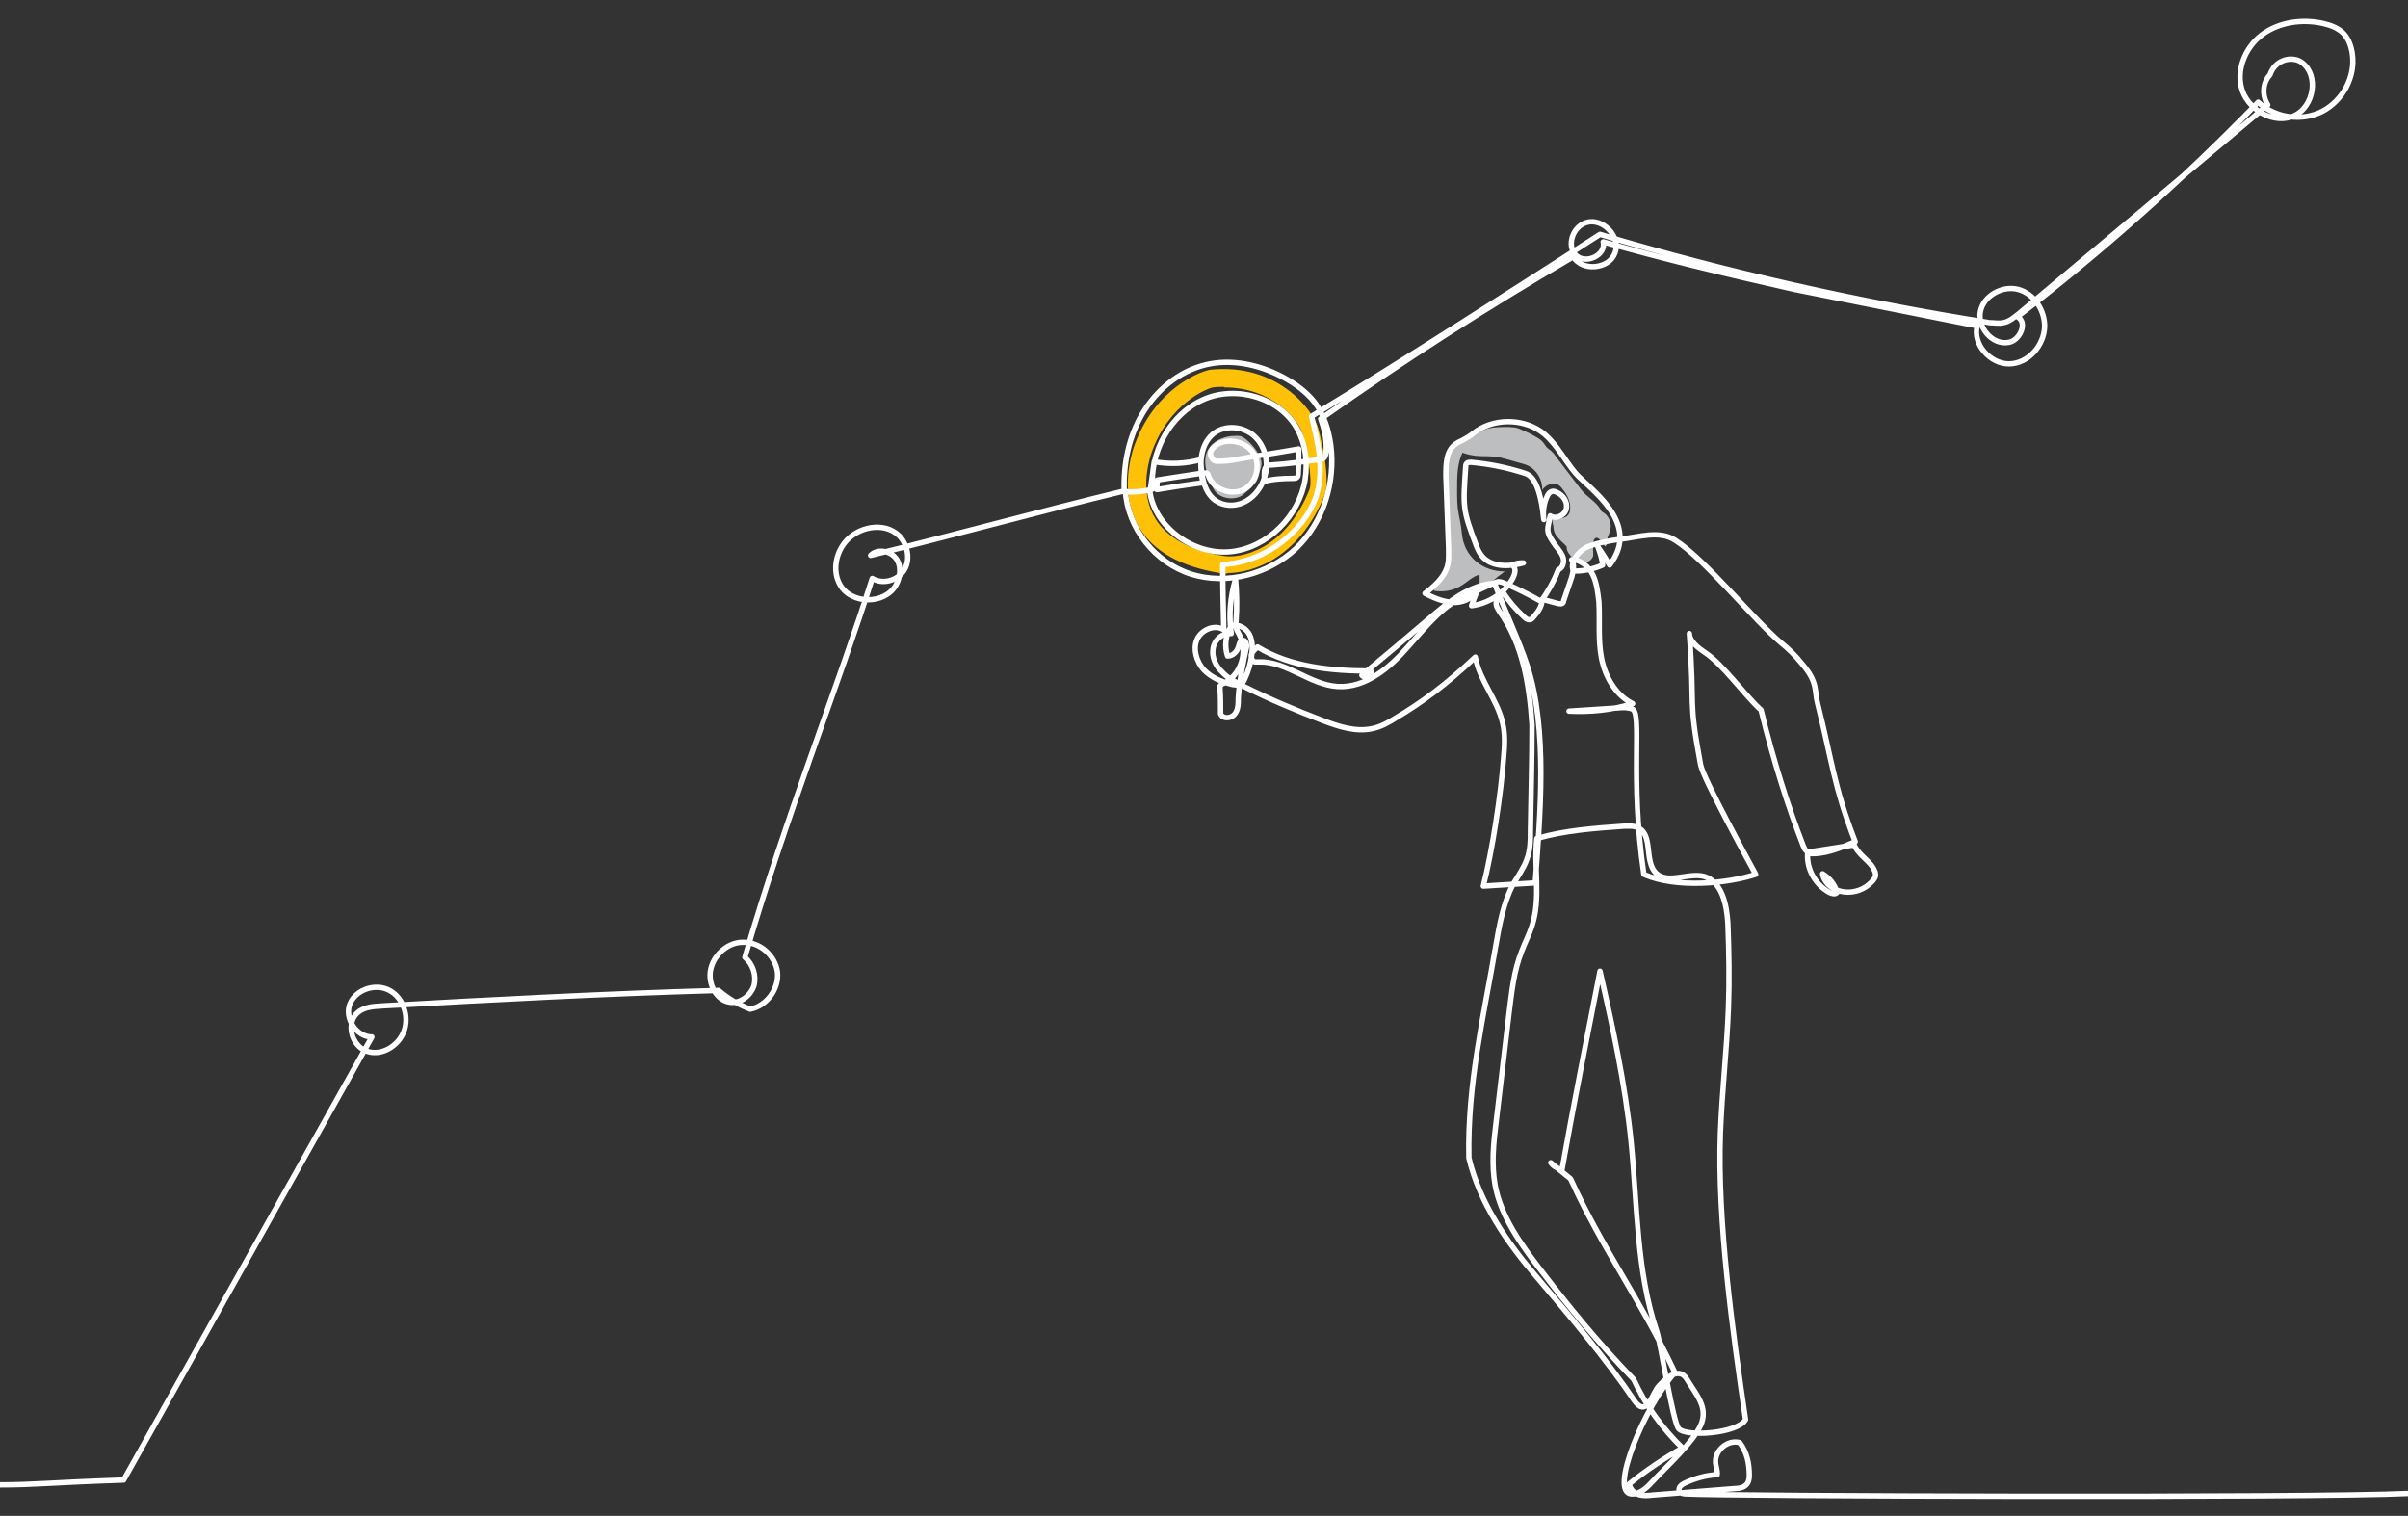
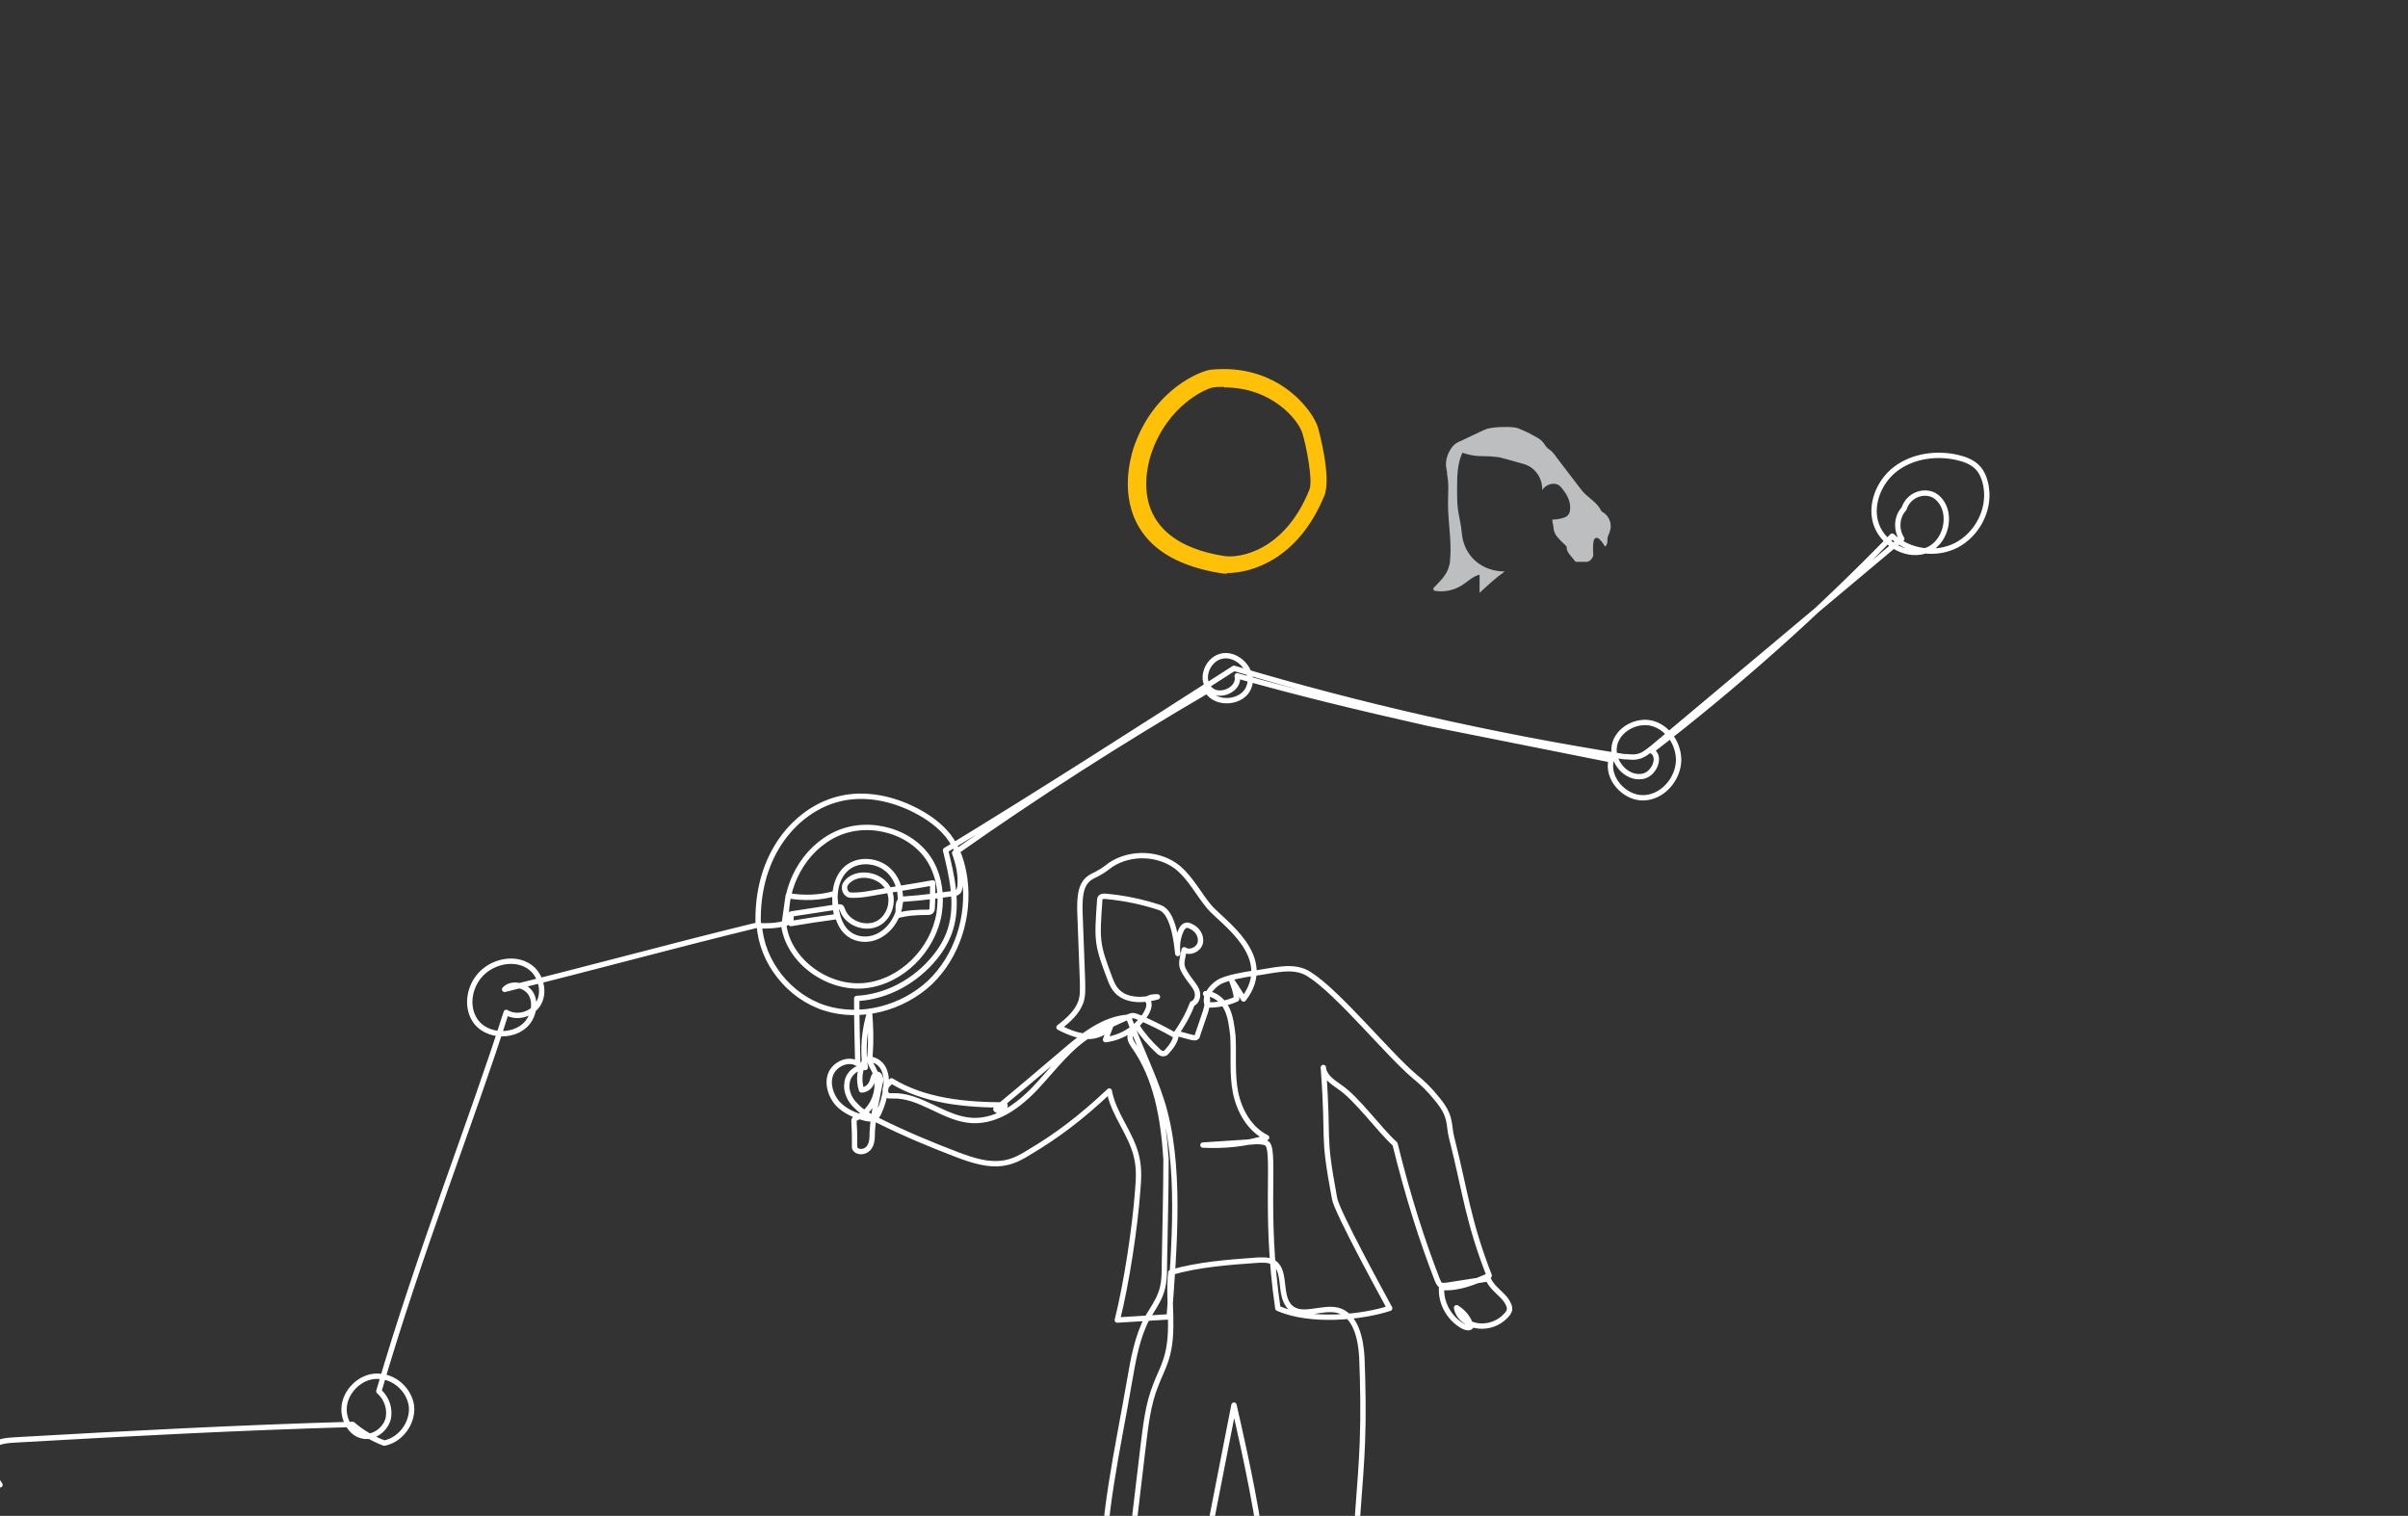
<svg xmlns="http://www.w3.org/2000/svg" version="1.1" viewBox="0 0 450 283.3">
  <rect x="0" y="0" width="450" height="283.3" fill="#333333" stroke="none" />
  <defs>
    <style>
      .cls-1 {
        fill: #ffc107;
      }

      .cls-2 {
        fill: #bcbec0;
      }

      .cls-3 {
        fill: none;
        stroke: #fff;
        stroke-linecap: round;
        stroke-linejoin: round;
      }
    </style>
  </defs>
  <g>
    <g id="Layer_1">
      <g id="_x39_-1">
        <path class="cls-1" d="M229.4,107.2c-.5,0-1,0-1.4-.1-7.3-1.2-12.4-4-15.1-8.5-3.6-6-1.7-12.8-1.1-14.8h0c3.8-11.3,12.8-14.5,14.4-14.7,12.5-1.3,19.1,7.5,20.1,10.8,0,0,2.6,9.2,1.2,12.7-4.9,12-13.7,14.5-18.2,14.5ZM228.7,72.3c-.7,0-1.3,0-2,.1-1.2.2-8.5,3.2-11.6,12.5h0c-.5,1.6-2.1,7.3.8,12,2.2,3.6,6.5,6,12.8,7,2.9.5,11.4-.9,16-12.4.7-1.7-.6-8.2-1.3-10.5-.7-2.4-5.6-8.6-14.6-8.6Z" />
-         <path class="cls-2" d="M230,81.5c.6,0,1.2-.1,1.8,0,.5.2,1,.5,1.4.9.9.8,1.6,1.7,2.1,2.7.4.7.6,1.6.3,2.4-.2.6-.4,2-.9,2.6-.7.9-1.4,1.5-2.2,2.2-1.5,1.4-4.7,1-5.7-.9-4.4-8.3,1.7-9.7,3.2-9.9Z" />
        <path class="cls-2" d="M268,110.4c1.7.3,3.5,0,5-.9,1.2-.7,2.2-1.8,3.5-2.1,0,1.1,0,2.3,0,3.4,1.5-1.4,3-2.8,4.7-4-1.9,0-3.9-.6-5.4-1.9s-2.4-3.1-2.6-5.1-.4-2.5-.6-3.7c-.3-1.5-.3-3-.3-4.6,0-2.4,0-4.8,1-6.9.8.3,1.7.5,2.6.6,1.2.1,2.5,0,3.7.2.7,0,1.3.3,1.9.4.7.2,1.4.4,2.1.6.6.2,1.3.3,1.9.6,1.7.8,2.8,2.7,2.7,4.6.6-1,2-1.5,3-1,.3.2.6.5.8.8.9,1.1,1.6,2.5,1.4,3.9,0,.4-.2.8-.5,1.1-.2.2-.5.3-.8.4-.7.2-1.4.3-2,.3,0,.4.1.9.2,1.3,0,.4.1.9.3,1.3.2.5.7.9,1.1,1.4.4.4.8.7,1.1,1.1-.1.5.2,1,.5,1.4.3.4.6.7.9,1.1,0,.1.2.2.3.3.1,0,.3,0,.4,0,.5,0,1.1,0,1.6,0s1-.5,1.2-1c.1-.4,0-.8,0-1.2,0-.5,0-1.1.1-1.6,0-.3.2-.6.5-.7.2,0,.4.1.5.2.4.3.7.8,1,1.2,0,0,0,.1.1.2,0,0,.1,0,.1,0,.4-.3.4-.9.4-1.4,0-.5.4-1,.5-1.6.4-1.3-.3-2.8-1.4-3.4-.1,0-.2-.1-.3-.3-.7-1.4-2.1-2.2-3.2-3.3-.3-.3-.6-.7-.9-1.1-1.4-1.8-2.8-3.7-4.2-5.5-.4-.6-.9-1.2-1.5-1.6s-.7-.9-1.1-1.3c-.5-.6-1.2-.9-1.9-1.3-.7-.4-1.4-.7-2.1-1-.4-.2-.7-.3-1.1-.4-.4,0-.8-.1-1.2-.1-1.4,0-2.7,0-4,.3-.5.2-1,.4-1.4.6-1.3.6-2.5,1.2-3.8,1.8-.3.1-.6.3-.9.5-.2.2-.3.3-.5.5-.9,1.2-1.4,2.7-1.1,4.1s0,.6.1.9c.4,1.8.2,3.7.2,5.6,0,3.5.7,7,.4,10.4,0,.7-.2,1.3-.4,1.9-.6,1.5-1.8,2.5-2.9,3.7,0-.2.3.1.2,0Z" />
-         <path class="cls-3" d="M0,277.5c6.6,0,8.7-.4,23.1-.9,15.5-27.6,30.9-55.2,46.4-82.8-2.9,0-5.2-3.5-4.1-6.2,1.1-2.7,4.8-3.9,7.4-2.5,2.6,1.4,3.7,4.9,2.7,7.6-1,2.8-4.3,4.8-7.1,3.7s-3.8-5.3-1.5-7.2c1.2-1,2.8-1.1,4.4-1.2,21-1.2,42-2.3,63-2.9,1.7,1.5,3.8,2.7,5.9,3.5,3.1-.6,5.4-3.8,5.1-6.9-.4-3.1-3.3-5.7-6.5-5.6-3.1,0-6,2.9-6.1,6-.1,2.3,1.4,4.9,3.7,5.2,1.9.3,3.9-1.2,4.5-3.1.5-1.9-.2-4-1.7-5.3,7.6-26.1,17.5-50.9,23.8-70.8,2,1.2,4.8.4,6-1.6s.6-4.8-1-6.4c-2.8-2.7-7.8-1.7-10.2,1.4-1.7,2.2-2.2,5.4-.8,7.8,2.1,3.7,8.3,3.7,10.4.1.9-1.5,1.1-3.7,0-5.1-1.1-1.4-3.5-1.8-4.7-.5,16-3.9,31.1-8.1,47.6-12.1.4,7,5.6,13.5,12.3,15.6,6.7,2.1,14.5,0,19.6-4.8,5.1-4.9,7.4-12.3,6.5-19.3-.4-2.9-1.3-5.8-3.1-8.1-1.6-2-3.7-3.5-6-4.7-4.4-2.3-9.6-3.4-14.4-2.2-4.9,1.2-9.1,4.7-11.7,9.1-2.6,4.4-3.6,9.5-3.4,14.6,1.8.1,3.6,0,5.3-.5-.6-6.8,3.2-13.9,9.4-16.7,6.2-2.8,14.5-.4,17.7,5.6,1.5,2.8,1.9,6.1,1.4,9.3-1.1,6.8-7,12.8-13.9,13.5-6.9.7-14.1-4.5-15.1-11.1.3-1.9.5-3.8.8-5.7,2.9.5,5.9.4,8.7-.4.1,2.8.5,6,2.7,7.6,1.5,1.1,3.6,1.2,5.3.4,1.7-.8,3-2.3,3.7-4.1,1.1-2.7.6-6-1.5-8.1s-5.7-2.4-7.9-.6c-2.5,2.1-2.6,5.9-1.9,9.1-2.9.4-5.7.8-8.6,1.3,0-.6,0-1.2.1-1.8,2.8-.4,5.7-.9,8.5-1.3.2,0,.5,0,.7,0,.2.1.3.4.4.7.9,2.3,4,3.5,6.3,2.5s3.4-4.1,2.3-6.4c-1.1-2.4-4.5-3.5-6.9-2.2-.5.3-1,.7-1.3,1.3-.2.6,0,1.3.5,1.7.3.2.6.2.9.2,1.1,0,2.1-.1,3.2-.3,3.9-.7,7.9-1.3,11.8-2,0,1.6,0,3.1-.1,4.7,0,.2,0,.4-.2.6-.2.2-.4.2-.7.2-1.9,0-3.8.1-5.6.6.4-.9-.2-2.3.7-2.9.3-.2.6-.2.9-.2,2.9-.2,5.9-.6,8.8-1,.3,0,.7-.1.9-.3.3-.2.3-.6.4-1,.2-2-.2-4.1-1-6.3,15.3-10.8,31.1-20.9,47.2-30.3,1.7,2.8,6.7,2.3,7.8-.7,1.2-3-2.3-6.7-5.4-5.7-2.5.8-3.7,4.3-1.9,6.1,1.8,1.8,5.7,0,5.1-2.5,11,3.1,22,5.8,35.8,8.9,11.4,2.3,22.7,4.5,34.1,6.8-.9,3.4,2.4,7.1,5.9,7.1,3.6,0,6.6-3.4,6.7-7,0-3.1-2-6.1-4.9-6.9s-6.5,1.1-7.1,4.1c-.6,3,2.2,6.3,5.2,5.8,2.2-.3,3.7-3.8,1.7-4.8,16-12.3,31-25.7,45-40.1,3.1,2.9,8.1,3.7,12,1.7,3.8-2,6.2-6.4,5.6-10.7-.2-1.4-.7-2.9-1.7-3.9-1-1-2.4-1.5-3.7-1.8-3.9-.9-8.3-.3-11.5,2.1-3.2,2.4-5,6.9-3.6,10.6s6.1,6.2,9.7,4.5c3.6-1.7,4.6-7.5,1.4-9.9-1.7-1.3-5-.7-6,2.3-1.4,1.5-1.5,3.9-.4,5.6-15.5,13-31,26-46.5,39-.9.7-1.8,1.5-2.9,1.7-.9.2-1.7,0-2.6,0-24.6-3.9-49-9.4-72.8-16.5-17.8,11.4-35.5,22.8-53.9,34,1.2,4.9,2.4,10,.9,14.8-.6,1.9-1.6,3.6-2.8,5.1-3.6,4.5-9,7.5-14.7,7.8,0,4.1.1,8.2.2,12.2-1.7-1.1-4.2,0-5,1.8-.8,1.8-.1,4.1,1.2,5.6,1.4,1.5,3.3,2.3,5.3,2.8.5.1,1.1.2,1.6,0,.4-.2.7-.7.9-1.2.6-1.3,1-2.7,1.2-4.1.2-1.4.2-2.8-.4-4s-2.1-2.1-3.4-1.6c-1.1,1.6-1.3,3.8-.7,5.6.9,0,1.7-.7,2-1.6.2-.5.2-1.1.7-1.3.4-.1.7,0,.9,1-.7,3.2-1.4,6.5-1.6,9.8,0,1,0,2.2-.7,3-.7.8-2.2.9-2.6-.1,0-.2,0-.4,0-.6,0-1.3,0-2.6-.1-4,0-.2,0-.4,0-.6.1-.2.4-.4.7-.5,3.2-1.5,4.6-6,2.9-9.1-.2-.4-.5-.8-.6-1.3-.1-.5,0-1,0-1.4.2-2.6.1-5.3-.1-7.7-1,3.3-1.3,6.8-.8,10.2-1.6-.2-3.2,1.2-3.4,2.8-.3,1.6.5,3.3,1.7,4.4,1.1,1.2,2.6,1.9,4.1,2.7,4.8,2.4,9.8,4.5,14.8,6.4,2.9,1.1,6,2.1,9,1.5,1.6-.3,3.1-1.1,4.5-2,4.9-2.9,9.5-6.3,14.9-11.4.8,4.4,4.1,7.9,5.1,12.3.5,2.1.4,4.2.2,6.4-.5,6.9-2.1,17.4-3.8,24.1,3.1-.2,6.2-.4,9.7-.6.9-12.4,2.4-28.8-1.5-40.6-1.6-4.9-3.9-9.5-6.1-15.4-4.7.3-8.6,3.5-12.1,6.5-4.2,3.6-8.5,7.2-12.7,10.7.5.7,1.9,0,1.7-.8-7.3,0-15-.7-21.2-4.5-.4.4-.9.8-1.1,1.3s0,1.3.6,1.5c.2,0,.4,0,.7,0,5.2-.2,9.6,4.3,14.8,4.6,5.2.3,9.7-3.5,13.1-7.4,3.5-3.9,6.9-8.3,11.5-9.8,1.4-.7,2.9-1.4,4.3-2,.4-.2.7-.3,1.1-.4.5,0,.9.2,1.4.4,2.3,1,4.5,2.1,6.6,3.3,1.2-1.8,2.3-3.5,3.2-5.9,1-.4,1.2-1.7.8-2.6-.4-.9-1.2-1.7-1.7-2.5-1.5-2.2-1.1-2.4-.6-5,1,.7,2.7,0,3-1.3.3-1.3-.6-2.6-1.8-3.1-.4-.2-.8-.3-1.2,0-.2.1-.4.4-.5.6-.7,1.4-.9,3-.7,4.5-.6-5.9-1.9-8.1-3.4-8.6-3.3-1.1-6.8-1.8-10.2-2.1-.3,0-.6,0-.8.2-.2.2-.2.5-.2.7-.5,7.4-.6,7.9,2,14.7.3.8.7,1.6,1.3,2.2,2,2,5.4,1.6,7.5,1-.7,0-1.4,0-2,.5.7.6.4,1.6,0,2.4-1.6,2.8-4.5,4.7-7.7,5.1.4-1.2.9-2.3,1.3-3.5-.5,1.8-2.4,2.8-4.3,2.9-1.8,0-3.6-.6-5.7-1.7,1.7-1.3,3.4-2.8,4.1-4.8.4-1.2.3-2.5.3-3.7-.2-4.5-.3-8.9-.5-13.4,0-2.2,0-4.7,1.8-6,.5-.4,1.2-.6,1.8-1,.8-.4,1.5-1,2.2-1.5,3.8-2.5,9.3-2.2,12.7.7,2.3,2,3.7,4.8,5.7,7.2,2.5,2.9,12.5,9.3,6.4,17.2-.7-1.1-1.4-2.3-2.2-3.4.4,1.1.8,2.2.9,3.4-1.8.8-3.8,1.2-5.5,1.1-.6-1.6.7-3.3,2.1-4.2,1.4-.9,5.1-1.5,6.5-1.7,3.6-.4,7.5-1.8,10.5.2,5.4,3.4,14.8,15,19.7,19.1,1.5,1.2,2.8,2.5,4,4,3,3.5,2.2,4.9,2.9,7.5,2.6,10.3,3,15.4,7,25.7-2.8,1.2-5.8,2.5-8.9,2.2-.2,3,1.5,5.9,4.1,7.3.4.2,1.1.4,1.4,0-.4-1.5-1.4-2.7-2.7-3.5.3,1.9,2.2,3.2,4.1,3.4,1.9.2,3.8-.5,5.1-1.9.3-.3.6-.7.7-1.1,0-.3,0-.7-.2-1-.7-1.8-2.9-2.7-3.8-4.8-2.6.4-5.1.8-7.7,1.2-.4,0-.8.1-1.1,0-.4-.2-.5-.6-.7-1-2.8-7.2-5.5-15.6-7.9-25.4-3-2.7-7.1-8.5-10.4-10.7-1.3-.9-2.9-2-3-3.6,1.1,14.8-.3,11.6,2.1,24.5.4,2.4,9.1,18.3,10.3,20.5-5.1,1.7-14.8,2.7-20.9,0-2.7-18.3-.2-30.2-2.2-30.9-.8-.3-1.7-.3-2.6-.2-3.1.2-6.1.4-9.2.6,4,.2,8.1-.2,11.9-1.4-3.2-1.6-5.1-5-5.8-8.4-.7-3.5-.3-7.1-.5-10.6-.2-1.7-.4-3.5-1.1-5s-2.2-2.9-4-2.9c.6.9.3,2.2,0,3.3-.5,1.5-1,2.9-1.5,4.4,0,.2-.1.4-.3.5-.2.1-.5,0-.7,0-1-.3-2-.5-3-.8,0,1.3-.8,2.4-1.7,3.4-.2.2-.3.4-.6.4-.4.1-.8-.2-1.1-.5-1.5-1.4-2.9-3-3.9-4.6-.4.6-1.1,1.1-1.3,1.8-.1.7.3,1.3.7,1.9,4.2,5.9,5.5,13.4,6,21.1,0,6.5-.2,13.1-.3,19.6,0,1.9,0,3.8-.7,5.6-.6,1.6-1.6,3-2.5,4.5-1.9,3.6-2.6,7.7-3.3,11.7-2.2,12.9-5.3,25.7-5,39.5,2,8.4,7.1,15.8,12.8,22.4,5.6,6.6,13.2,15.6,18,22.8,2.5,3.7,3.4-1.3,4.8-2.7,1.7-1.8,3.8-3.3,5.1-1.2,1.9,3.1,4.1,5.4,2.6,8.7-1.5,3.3-6.6,7.9-9.1,10.6-1,1.1-2.3,2.3-3.8,2.2-4.3-.2,2.4-16.3,8.1-22.7-6.4-13.6-13.4-22.8-19.5-36.2-1.2-1-2.5-2-3.7-3,.5.7,1.3,1.1,2.1,1.3,2.2-12.4,4.7-24.8,7.1-37.1,2.4,10.5,4.7,21.1,5.8,31.8,1.2,11.9,1,24.2,4.8,35.5.7,2,3,16.9,4.1,18.2,1.4,1.6,11.1.9,12.5-1.7-2.4-16.3-5.3-37.1-4.7-53.5.3-7.8,1.2-15.6,1.5-23.4.2-5.3.1-10.5-.1-15.8-.2-3.5-1.1-7.8-4.4-8.8-3-.8-6.8,1.5-9-.6-2.3-2.2-.5-7.2-3.4-8.5-.8-.4-1.7-.3-2.6-.3-5.6.4-11.1.8-16.3,2.3-.6,5.4.8,11.1-.9,16.3-.5,1.6-1.3,3.1-1.9,4.7-1.5,3.7-1.9,7.7-2.4,11.7-.8,6.7-1.6,13.5-2.4,20.2-.5,4-.9,8-.2,11.9,1.1,5.9,4.8,11,8.4,15.7,5.3,6.9,10.8,13.7,17.5,20.6,2.2,4.8,5.3,9.1,9.1,12.8-3.5,2-6.8,4.2-9.9,6.7,0,.9.8,1.7,1.7,2,.9.3,1.8.2,2.7.1,5.1-.4,10.1-.8,15.2-1.2.9,0,1.9-.2,2.4-.9.3-.4.4-1,.4-1.6,0-2.1-.4-4.3-1.8-6.1-2.2-.6-4.6,1.4-4.5,3.6,0,.8.4,1.6.3,2.4-2.1.1-4.2.7-6.1,1.6-.6.3-1.2.8-1,1.4.2.5.8.6,1.3.6,7.2.4,116.4.8,135.3-.1" />
+         <path class="cls-3" d="M0,277.5s-3.8-5.3-1.5-7.2c1.2-1,2.8-1.1,4.4-1.2,21-1.2,42-2.3,63-2.9,1.7,1.5,3.8,2.7,5.9,3.5,3.1-.6,5.4-3.8,5.1-6.9-.4-3.1-3.3-5.7-6.5-5.6-3.1,0-6,2.9-6.1,6-.1,2.3,1.4,4.9,3.7,5.2,1.9.3,3.9-1.2,4.5-3.1.5-1.9-.2-4-1.7-5.3,7.6-26.1,17.5-50.9,23.8-70.8,2,1.2,4.8.4,6-1.6s.6-4.8-1-6.4c-2.8-2.7-7.8-1.7-10.2,1.4-1.7,2.2-2.2,5.4-.8,7.8,2.1,3.7,8.3,3.7,10.4.1.9-1.5,1.1-3.7,0-5.1-1.1-1.4-3.5-1.8-4.7-.5,16-3.9,31.1-8.1,47.6-12.1.4,7,5.6,13.5,12.3,15.6,6.7,2.1,14.5,0,19.6-4.8,5.1-4.9,7.4-12.3,6.5-19.3-.4-2.9-1.3-5.8-3.1-8.1-1.6-2-3.7-3.5-6-4.7-4.4-2.3-9.6-3.4-14.4-2.2-4.9,1.2-9.1,4.7-11.7,9.1-2.6,4.4-3.6,9.5-3.4,14.6,1.8.1,3.6,0,5.3-.5-.6-6.8,3.2-13.9,9.4-16.7,6.2-2.8,14.5-.4,17.7,5.6,1.5,2.8,1.9,6.1,1.4,9.3-1.1,6.8-7,12.8-13.9,13.5-6.9.7-14.1-4.5-15.1-11.1.3-1.9.5-3.8.8-5.7,2.9.5,5.9.4,8.7-.4.1,2.8.5,6,2.7,7.6,1.5,1.1,3.6,1.2,5.3.4,1.7-.8,3-2.3,3.7-4.1,1.1-2.7.6-6-1.5-8.1s-5.7-2.4-7.9-.6c-2.5,2.1-2.6,5.9-1.9,9.1-2.9.4-5.7.8-8.6,1.3,0-.6,0-1.2.1-1.8,2.8-.4,5.7-.9,8.5-1.3.2,0,.5,0,.7,0,.2.1.3.4.4.7.9,2.3,4,3.5,6.3,2.5s3.4-4.1,2.3-6.4c-1.1-2.4-4.5-3.5-6.9-2.2-.5.3-1,.7-1.3,1.3-.2.6,0,1.3.5,1.7.3.2.6.2.9.2,1.1,0,2.1-.1,3.2-.3,3.9-.7,7.9-1.3,11.8-2,0,1.6,0,3.1-.1,4.7,0,.2,0,.4-.2.6-.2.2-.4.2-.7.2-1.9,0-3.8.1-5.6.6.4-.9-.2-2.3.7-2.9.3-.2.6-.2.9-.2,2.9-.2,5.9-.6,8.8-1,.3,0,.7-.1.9-.3.3-.2.3-.6.4-1,.2-2-.2-4.1-1-6.3,15.3-10.8,31.1-20.9,47.2-30.3,1.7,2.8,6.7,2.3,7.8-.7,1.2-3-2.3-6.7-5.4-5.7-2.5.8-3.7,4.3-1.9,6.1,1.8,1.8,5.7,0,5.1-2.5,11,3.1,22,5.8,35.8,8.9,11.4,2.3,22.7,4.5,34.1,6.8-.9,3.4,2.4,7.1,5.9,7.1,3.6,0,6.6-3.4,6.7-7,0-3.1-2-6.1-4.9-6.9s-6.5,1.1-7.1,4.1c-.6,3,2.2,6.3,5.2,5.8,2.2-.3,3.7-3.8,1.7-4.8,16-12.3,31-25.7,45-40.1,3.1,2.9,8.1,3.7,12,1.7,3.8-2,6.2-6.4,5.6-10.7-.2-1.4-.7-2.9-1.7-3.9-1-1-2.4-1.5-3.7-1.8-3.9-.9-8.3-.3-11.5,2.1-3.2,2.4-5,6.9-3.6,10.6s6.1,6.2,9.7,4.5c3.6-1.7,4.6-7.5,1.4-9.9-1.7-1.3-5-.7-6,2.3-1.4,1.5-1.5,3.9-.4,5.6-15.5,13-31,26-46.5,39-.9.7-1.8,1.5-2.9,1.7-.9.2-1.7,0-2.6,0-24.6-3.9-49-9.4-72.8-16.5-17.8,11.4-35.5,22.8-53.9,34,1.2,4.9,2.4,10,.9,14.8-.6,1.9-1.6,3.6-2.8,5.1-3.6,4.5-9,7.5-14.7,7.8,0,4.1.1,8.2.2,12.2-1.7-1.1-4.2,0-5,1.8-.8,1.8-.1,4.1,1.2,5.6,1.4,1.5,3.3,2.3,5.3,2.8.5.1,1.1.2,1.6,0,.4-.2.7-.7.9-1.2.6-1.3,1-2.7,1.2-4.1.2-1.4.2-2.8-.4-4s-2.1-2.1-3.4-1.6c-1.1,1.6-1.3,3.8-.7,5.6.9,0,1.7-.7,2-1.6.2-.5.2-1.1.7-1.3.4-.1.7,0,.9,1-.7,3.2-1.4,6.5-1.6,9.8,0,1,0,2.2-.7,3-.7.8-2.2.9-2.6-.1,0-.2,0-.4,0-.6,0-1.3,0-2.6-.1-4,0-.2,0-.4,0-.6.1-.2.4-.4.7-.5,3.2-1.5,4.6-6,2.9-9.1-.2-.4-.5-.8-.6-1.3-.1-.5,0-1,0-1.4.2-2.6.1-5.3-.1-7.7-1,3.3-1.3,6.8-.8,10.2-1.6-.2-3.2,1.2-3.4,2.8-.3,1.6.5,3.3,1.7,4.4,1.1,1.2,2.6,1.9,4.1,2.7,4.8,2.4,9.8,4.5,14.8,6.4,2.9,1.1,6,2.1,9,1.5,1.6-.3,3.1-1.1,4.5-2,4.9-2.9,9.5-6.3,14.9-11.4.8,4.4,4.1,7.9,5.1,12.3.5,2.1.4,4.2.2,6.4-.5,6.9-2.1,17.4-3.8,24.1,3.1-.2,6.2-.4,9.7-.6.9-12.4,2.4-28.8-1.5-40.6-1.6-4.9-3.9-9.5-6.1-15.4-4.7.3-8.6,3.5-12.1,6.5-4.2,3.6-8.5,7.2-12.7,10.7.5.7,1.9,0,1.7-.8-7.3,0-15-.7-21.2-4.5-.4.4-.9.8-1.1,1.3s0,1.3.6,1.5c.2,0,.4,0,.7,0,5.2-.2,9.6,4.3,14.8,4.6,5.2.3,9.7-3.5,13.1-7.4,3.5-3.9,6.9-8.3,11.5-9.8,1.4-.7,2.9-1.4,4.3-2,.4-.2.7-.3,1.1-.4.5,0,.9.2,1.4.4,2.3,1,4.5,2.1,6.6,3.3,1.2-1.8,2.3-3.5,3.2-5.9,1-.4,1.2-1.7.8-2.6-.4-.9-1.2-1.7-1.7-2.5-1.5-2.2-1.1-2.4-.6-5,1,.7,2.7,0,3-1.3.3-1.3-.6-2.6-1.8-3.1-.4-.2-.8-.3-1.2,0-.2.1-.4.4-.5.6-.7,1.4-.9,3-.7,4.5-.6-5.9-1.9-8.1-3.4-8.6-3.3-1.1-6.8-1.8-10.2-2.1-.3,0-.6,0-.8.2-.2.2-.2.5-.2.7-.5,7.4-.6,7.9,2,14.7.3.8.7,1.6,1.3,2.2,2,2,5.4,1.6,7.5,1-.7,0-1.4,0-2,.5.7.6.4,1.6,0,2.4-1.6,2.8-4.5,4.7-7.7,5.1.4-1.2.9-2.3,1.3-3.5-.5,1.8-2.4,2.8-4.3,2.9-1.8,0-3.6-.6-5.7-1.7,1.7-1.3,3.4-2.8,4.1-4.8.4-1.2.3-2.5.3-3.7-.2-4.5-.3-8.9-.5-13.4,0-2.2,0-4.7,1.8-6,.5-.4,1.2-.6,1.8-1,.8-.4,1.5-1,2.2-1.5,3.8-2.5,9.3-2.2,12.7.7,2.3,2,3.7,4.8,5.7,7.2,2.5,2.9,12.5,9.3,6.4,17.2-.7-1.1-1.4-2.3-2.2-3.4.4,1.1.8,2.2.9,3.4-1.8.8-3.8,1.2-5.5,1.1-.6-1.6.7-3.3,2.1-4.2,1.4-.9,5.1-1.5,6.5-1.7,3.6-.4,7.5-1.8,10.5.2,5.4,3.4,14.8,15,19.7,19.1,1.5,1.2,2.8,2.5,4,4,3,3.5,2.2,4.9,2.9,7.5,2.6,10.3,3,15.4,7,25.7-2.8,1.2-5.8,2.5-8.9,2.2-.2,3,1.5,5.9,4.1,7.3.4.2,1.1.4,1.4,0-.4-1.5-1.4-2.7-2.7-3.5.3,1.9,2.2,3.2,4.1,3.4,1.9.2,3.8-.5,5.1-1.9.3-.3.6-.7.7-1.1,0-.3,0-.7-.2-1-.7-1.8-2.9-2.7-3.8-4.8-2.6.4-5.1.8-7.7,1.2-.4,0-.8.1-1.1,0-.4-.2-.5-.6-.7-1-2.8-7.2-5.5-15.6-7.9-25.4-3-2.7-7.1-8.5-10.4-10.7-1.3-.9-2.9-2-3-3.6,1.1,14.8-.3,11.6,2.1,24.5.4,2.4,9.1,18.3,10.3,20.5-5.1,1.7-14.8,2.7-20.9,0-2.7-18.3-.2-30.2-2.2-30.9-.8-.3-1.7-.3-2.6-.2-3.1.2-6.1.4-9.2.6,4,.2,8.1-.2,11.9-1.4-3.2-1.6-5.1-5-5.8-8.4-.7-3.5-.3-7.1-.5-10.6-.2-1.7-.4-3.5-1.1-5s-2.2-2.9-4-2.9c.6.9.3,2.2,0,3.3-.5,1.5-1,2.9-1.5,4.4,0,.2-.1.4-.3.5-.2.1-.5,0-.7,0-1-.3-2-.5-3-.8,0,1.3-.8,2.4-1.7,3.4-.2.2-.3.4-.6.4-.4.1-.8-.2-1.1-.5-1.5-1.4-2.9-3-3.9-4.6-.4.6-1.1,1.1-1.3,1.8-.1.7.3,1.3.7,1.9,4.2,5.9,5.5,13.4,6,21.1,0,6.5-.2,13.1-.3,19.6,0,1.9,0,3.8-.7,5.6-.6,1.6-1.6,3-2.5,4.5-1.9,3.6-2.6,7.7-3.3,11.7-2.2,12.9-5.3,25.7-5,39.5,2,8.4,7.1,15.8,12.8,22.4,5.6,6.6,13.2,15.6,18,22.8,2.5,3.7,3.4-1.3,4.8-2.7,1.7-1.8,3.8-3.3,5.1-1.2,1.9,3.1,4.1,5.4,2.6,8.7-1.5,3.3-6.6,7.9-9.1,10.6-1,1.1-2.3,2.3-3.8,2.2-4.3-.2,2.4-16.3,8.1-22.7-6.4-13.6-13.4-22.8-19.5-36.2-1.2-1-2.5-2-3.7-3,.5.7,1.3,1.1,2.1,1.3,2.2-12.4,4.7-24.8,7.1-37.1,2.4,10.5,4.7,21.1,5.8,31.8,1.2,11.9,1,24.2,4.8,35.5.7,2,3,16.9,4.1,18.2,1.4,1.6,11.1.9,12.5-1.7-2.4-16.3-5.3-37.1-4.7-53.5.3-7.8,1.2-15.6,1.5-23.4.2-5.3.1-10.5-.1-15.8-.2-3.5-1.1-7.8-4.4-8.8-3-.8-6.8,1.5-9-.6-2.3-2.2-.5-7.2-3.4-8.5-.8-.4-1.7-.3-2.6-.3-5.6.4-11.1.8-16.3,2.3-.6,5.4.8,11.1-.9,16.3-.5,1.6-1.3,3.1-1.9,4.7-1.5,3.7-1.9,7.7-2.4,11.7-.8,6.7-1.6,13.5-2.4,20.2-.5,4-.9,8-.2,11.9,1.1,5.9,4.8,11,8.4,15.7,5.3,6.9,10.8,13.7,17.5,20.6,2.2,4.8,5.3,9.1,9.1,12.8-3.5,2-6.8,4.2-9.9,6.7,0,.9.8,1.7,1.7,2,.9.3,1.8.2,2.7.1,5.1-.4,10.1-.8,15.2-1.2.9,0,1.9-.2,2.4-.9.3-.4.4-1,.4-1.6,0-2.1-.4-4.3-1.8-6.1-2.2-.6-4.6,1.4-4.5,3.6,0,.8.4,1.6.3,2.4-2.1.1-4.2.7-6.1,1.6-.6.3-1.2.8-1,1.4.2.5.8.6,1.3.6,7.2.4,116.4.8,135.3-.1" />
      </g>
    </g>
  </g>
</svg>